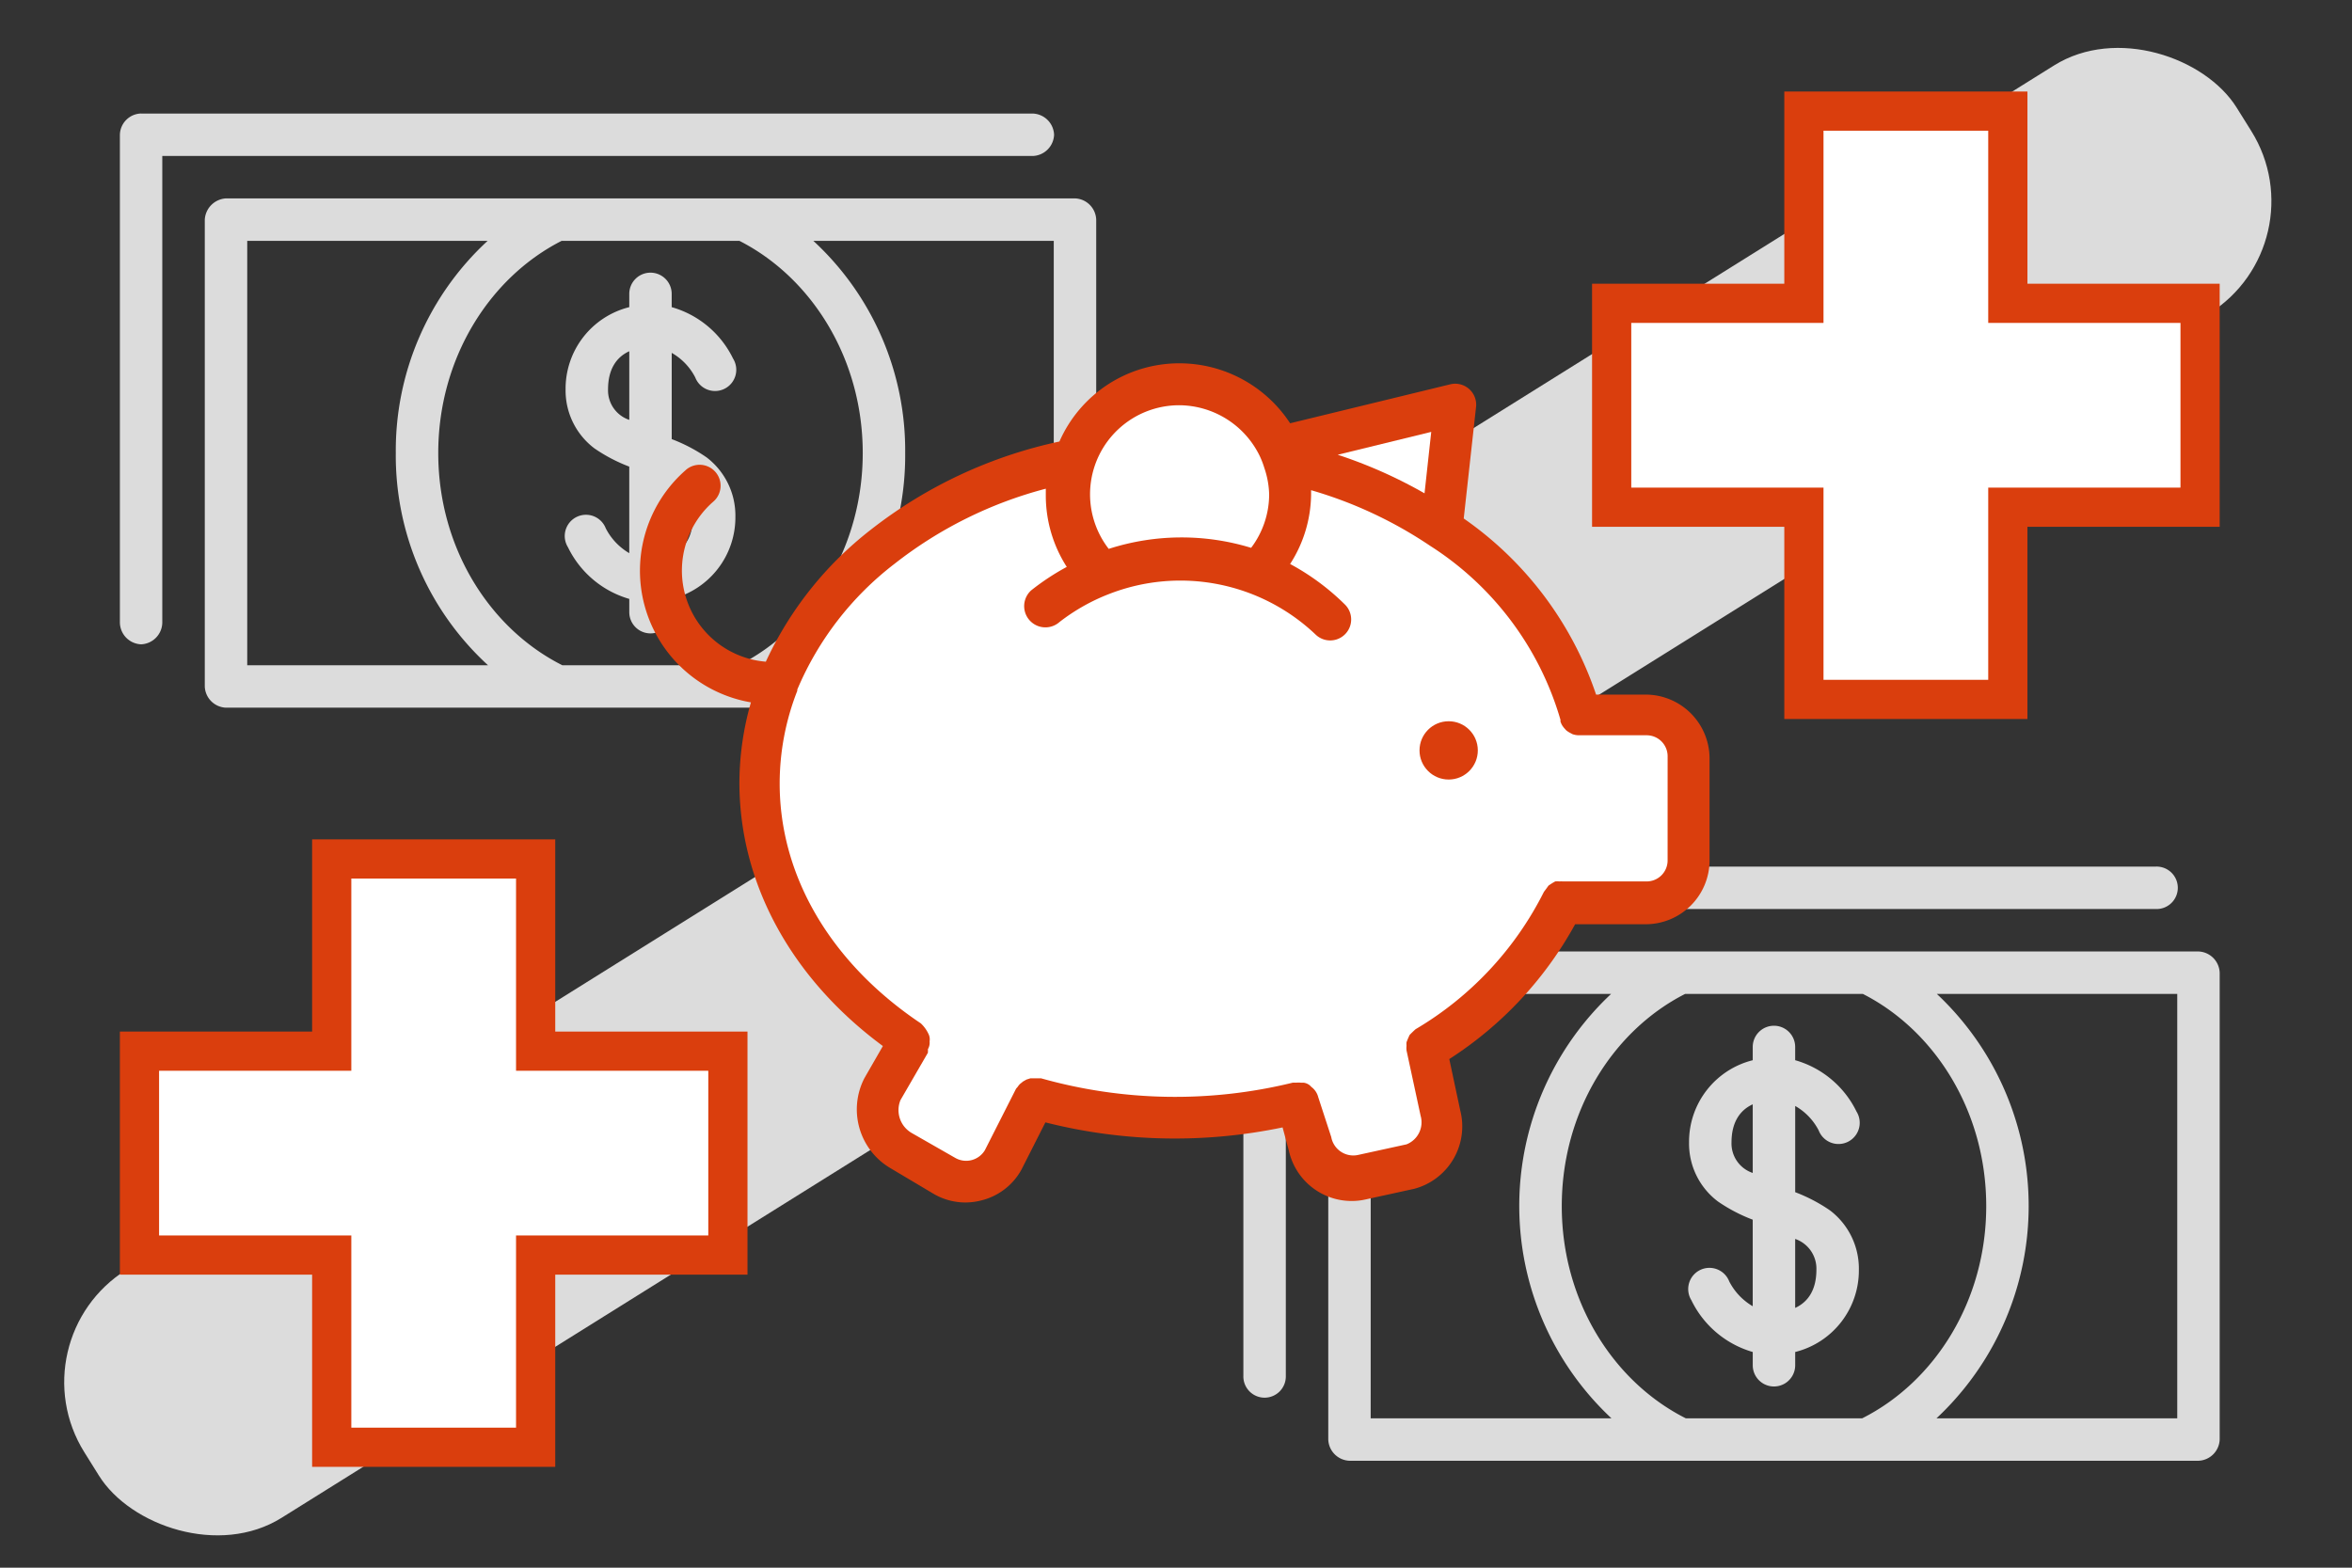
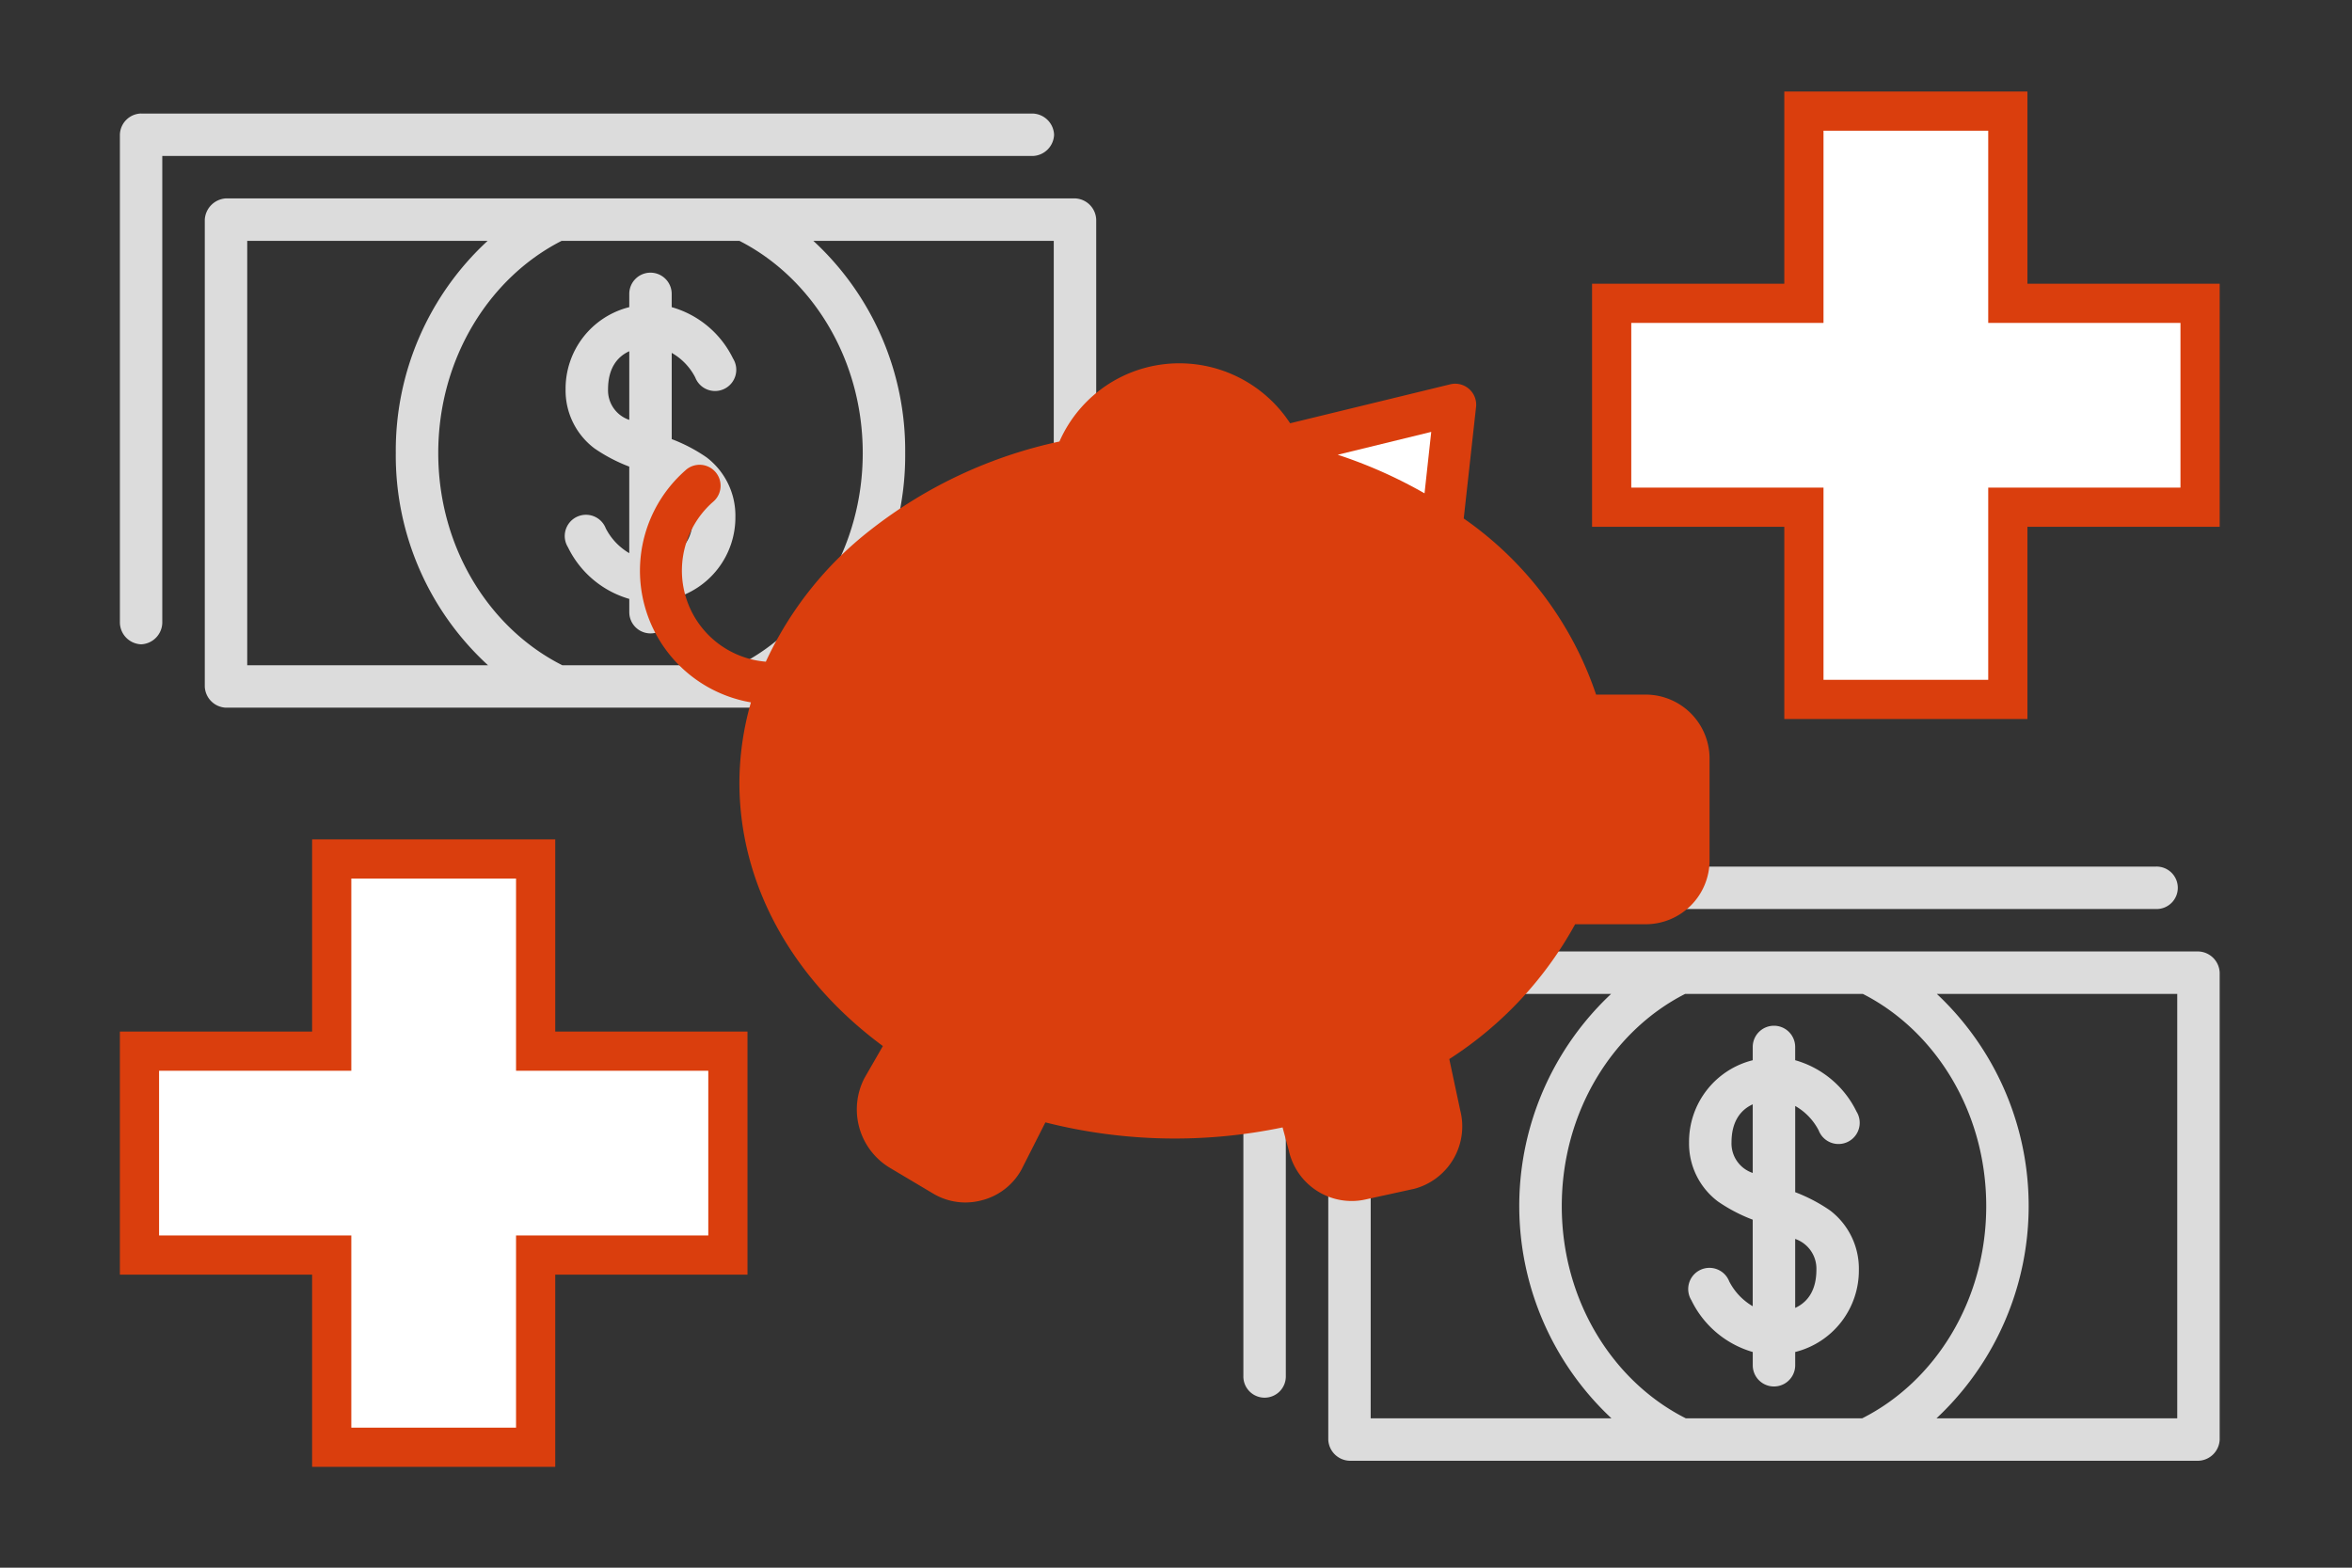
<svg xmlns="http://www.w3.org/2000/svg" viewBox="0 0 300 200">
  <rect x="0" y="0" width="300" height="200" fill="#333333" stroke="none" />
  <title>icon-orange-Flexible-Spending-Plans</title>
-   <rect x="-12.904" y="82.33" width="323.719" height="37.324" rx="16.903" ry="16.903" transform="translate(-30.884 94.285) rotate(-32.001)" fill="#dcdcdc" />
  <path d="M161.3,110.556a2.772,2.772,0,0,0-2.707,2.707v62.266a2.708,2.708,0,1,0,5.414,0V115.97H275a2.708,2.708,0,1,0,0-5.414H161.3Zm10.829,10.829a2.876,2.876,0,0,0-2.707,2.707v59.559a2.813,2.813,0,0,0,2.707,2.707H280.415a2.813,2.813,0,0,0,2.707-2.707V124.092a2.813,2.813,0,0,0-2.707-2.707Zm2.707,5.414H205.5a37.088,37.088,0,0,0,.042,54.144h-30.71Zm40.1,0h22.673c9.2,4.681,15.736,15,15.736,27.072,0,12.108-6.571,22.413-15.82,27.072h-22.5c-9.249-4.66-15.82-14.965-15.82-27.072,0-12.071,6.532-22.391,15.736-27.072Zm32.106,0h30.668v54.144H247a37.088,37.088,0,0,0,.042-54.144ZM226.27,130.86a2.707,2.707,0,0,0-2.707,2.707v1.692a10.723,10.723,0,0,0-8.122,10.49,9.244,9.244,0,0,0,3.68,7.529,20.806,20.806,0,0,0,4.441,2.326v11.04a7.767,7.767,0,0,1-3-3.172,2.707,2.707,0,1,0-4.822,2.411,12.581,12.581,0,0,0,7.825,6.6v1.692a2.707,2.707,0,1,0,5.414,0v-1.692a10.723,10.723,0,0,0,8.122-10.49,9.33,9.33,0,0,0-3.68-7.572,20.832,20.832,0,0,0-4.441-2.326v-11a7.6,7.6,0,0,1,3,3.13,2.707,2.707,0,1,0,4.822-2.411,12.493,12.493,0,0,0-7.825-6.557v-1.692A2.707,2.707,0,0,0,226.27,130.86Zm-2.707,10.025v8.756a3.964,3.964,0,0,1-2.707-3.892C220.856,143.261,221.866,141.658,223.563,140.885Zm5.414,17.174a4.011,4.011,0,0,1,2.707,3.934c0,2.489-1.01,4.092-2.707,4.865Z" fill="#dcdcdc" />
  <path d="M18,14.481a2.772,2.772,0,0,0-2.707,2.707V79.454A2.818,2.818,0,0,0,18,82.2,2.818,2.818,0,0,0,20.7,79.454V19.9h111a2.818,2.818,0,0,0,2.749-2.707,2.818,2.818,0,0,0-2.749-2.707H18ZM28.827,25.31a2.876,2.876,0,0,0-2.707,2.707V87.576a2.813,2.813,0,0,0,2.707,2.707H137.115a2.813,2.813,0,0,0,2.707-2.707V28.017a2.813,2.813,0,0,0-2.707-2.707Zm2.707,5.414H62.2A36.4,36.4,0,0,0,50.484,57.8,36.287,36.287,0,0,0,62.244,84.868H31.534Zm40.1,0H94.307c9.2,4.681,15.736,15,15.736,27.072,0,12.108-6.571,22.413-15.82,27.072h-22.5C62.47,80.209,55.9,69.9,55.9,57.8c0-12.071,6.532-22.391,15.736-27.072Zm32.106,0h30.668V84.868H103.7A36.286,36.286,0,0,0,115.457,57.8,36.4,36.4,0,0,0,103.74,30.724ZM82.971,34.785a2.707,2.707,0,0,0-2.707,2.707v1.692a10.723,10.723,0,0,0-8.122,10.49,9.244,9.244,0,0,0,3.68,7.529,20.806,20.806,0,0,0,4.441,2.326v11.04a7.767,7.767,0,0,1-3-3.172,2.707,2.707,0,1,0-4.822,2.411,12.581,12.581,0,0,0,7.825,6.6V78.1a2.707,2.707,0,1,0,5.414,0V76.408A10.723,10.723,0,0,0,93.8,65.918a9.33,9.33,0,0,0-3.68-7.572,20.832,20.832,0,0,0-4.441-2.326v-11a7.6,7.6,0,0,1,3,3.13A2.707,2.707,0,1,0,93.5,45.741a12.493,12.493,0,0,0-7.825-6.557V37.492A2.707,2.707,0,0,0,82.971,34.785ZM80.264,44.81v8.756a3.964,3.964,0,0,1-2.707-3.892C77.556,47.186,78.566,45.583,80.264,44.81Zm5.414,17.174a4.011,4.011,0,0,1,2.707,3.934c0,2.489-1.01,4.092-2.707,4.865Z" fill="#dcdcdc" />
  <g>
    <polygon points="39.811 187.135 39.811 162.615 15.29 162.615 15.29 131.604 39.811 131.604 39.811 107.083 70.823 107.083 70.823 131.604 95.343 131.604 95.343 162.615 70.823 162.615 70.823 187.135 39.811 187.135" fill="#da3e0d" />
    <polygon points="65.822 112.083 44.811 112.083 44.811 136.604 20.291 136.604 20.291 157.615 44.811 157.615 44.811 182.135 65.822 182.135 65.822 157.615 90.343 157.615 90.343 136.604 65.822 136.604 65.822 112.083" fill="#fff" />
  </g>
  <g>
    <polygon points="227.589 91.728 227.589 67.207 203.069 67.207 203.069 36.196 227.589 36.196 227.589 11.676 258.601 11.676 258.601 36.196 283.122 36.196 283.122 67.207 258.601 67.207 258.601 91.728 227.589 91.728" fill="#da3e0d" />
    <polygon points="253.601 16.676 232.59 16.676 232.59 41.196 208.069 41.196 208.069 62.208 232.59 62.208 232.59 86.728 253.601 86.728 253.601 62.208 278.121 62.208 278.121 41.196 253.601 41.196 253.601 16.676" fill="#fff" />
  </g>
  <path d="M210.03,88.616h-6.447A44.752,44.752,0,0,0,186.7,66.147l1.578-14.284a2.675,2.675,0,0,0-3.29-2.835L164.556,54a16.879,16.879,0,0,0-14.177-7.65,16.692,16.692,0,0,0-15.247,9.978,59.036,59.036,0,0,0-24.075,11.262A45.474,45.474,0,0,0,97.682,84.416a11.663,11.663,0,0,1-6.741-20.383,2.675,2.675,0,0,0-3.356-4.166q-.091.073-.175.154a17.039,17.039,0,0,0,8.373,29.585,37.449,37.449,0,0,0-1.471,10.245c0,12.867,6.634,24.984,18.3,33.6l-2.354,4.093a8.694,8.694,0,0,0,3.344,11.5l5.484,3.263a8.025,8.025,0,0,0,4.066,1.1,8.266,8.266,0,0,0,2.14-.294,8.025,8.025,0,0,0,5-3.905l3.049-6.019a67.256,67.256,0,0,0,30.254.642l.8,2.969a8.212,8.212,0,0,0,8.025,6.42,8.025,8.025,0,0,0,1.712-.187l6.233-1.364a8.239,8.239,0,0,0,5.885-10.031l-1.391-6.527a47.694,47.694,0,0,0,16.05-17.2h9.122a8.159,8.159,0,0,0,8.025-8.025V96.775A8.159,8.159,0,0,0,210.03,88.616Z" fill="#da3e0d" />
  <path d="M181.7,62.937a59.946,59.946,0,0,0-11.074-4.922l11.93-2.916Z" fill="#fff" />
-   <path d="M150.379,51.7a11.476,11.476,0,0,1,10.3,6.473,10.968,10.968,0,0,1,.588,1.525,11.154,11.154,0,0,1,.615,3.424,11.342,11.342,0,0,1-2.3,6.768,30.307,30.307,0,0,0-18.163.134A11.363,11.363,0,0,1,150.379,51.7Z" fill="#fff" />
-   <path d="M212.705,109.775a2.675,2.675,0,0,1-2.675,2.675h-10.7a2.514,2.514,0,0,0-.4,0,2.675,2.675,0,0,0-.562,0,8.266,8.266,0,0,0-.856.535,27.628,27.628,0,0,1-.588.8,42.425,42.425,0,0,1-16.371,17.521h0a16.131,16.131,0,0,0-.749.722q-.221.459-.4.936a2.675,2.675,0,0,0,0,.455,2.675,2.675,0,0,0,0,.588h0l1.792,8.319a3.023,3.023,0,0,1-1.792,3.665l-6.233,1.364a2.862,2.862,0,0,1-3.362-2.255l-.009-.046-1.658-5.082h0a2.337,2.337,0,0,0-.883-1.311,1.525,1.525,0,0,0-.99-.535h-.348a2.675,2.675,0,0,0-.588,0,2.675,2.675,0,0,0-.455,0,63,63,0,0,1-32.1-.562H131.44l-.508.161-.428.241-.4.321a2.675,2.675,0,0,0-.321.4,2.514,2.514,0,0,0-.187.214l-3.959,7.811a2.787,2.787,0,0,1-3.825.99l-5.564-3.183a3.37,3.37,0,0,1-1.391-4.173l3.5-6.045h0v-.134a2.514,2.514,0,0,0,0-.321,1.6,1.6,0,0,0,.214-.99,1.578,1.578,0,0,0-.16-.99,4.388,4.388,0,0,0-.963-1.311c-11.422-7.65-18-18.725-18-30.6a32.394,32.394,0,0,1,2.247-11.823h0v-.16a39.67,39.67,0,0,1,12.412-16.05,52.991,52.991,0,0,1,19.286-9.576v.936a16.852,16.852,0,0,0,2.675,9.041,30.708,30.708,0,0,0-4.547,3,2.709,2.709,0,0,0,3.611,4.039,24.984,24.984,0,0,1,6.34-3.584h0a25.038,25.038,0,0,1,26.348,5.189,2.677,2.677,0,1,0,3.691-3.879,30.441,30.441,0,0,0-6.955-5.136,16.665,16.665,0,0,0,2.675-8.827v-.588A54.034,54.034,0,0,1,182.4,69.624a39.322,39.322,0,0,1,16.638,22.2v.241l.134.321a2.675,2.675,0,0,0,.348.508l.241.267a2.675,2.675,0,0,0,.481.321l.348.187a2.675,2.675,0,0,0,.722.134h8.72a2.675,2.675,0,0,1,2.675,2.675Z" fill="#fff" />
  <circle cx="184.779" cy="95.732" r="3.718" fill="#da3e0d" />
</svg>